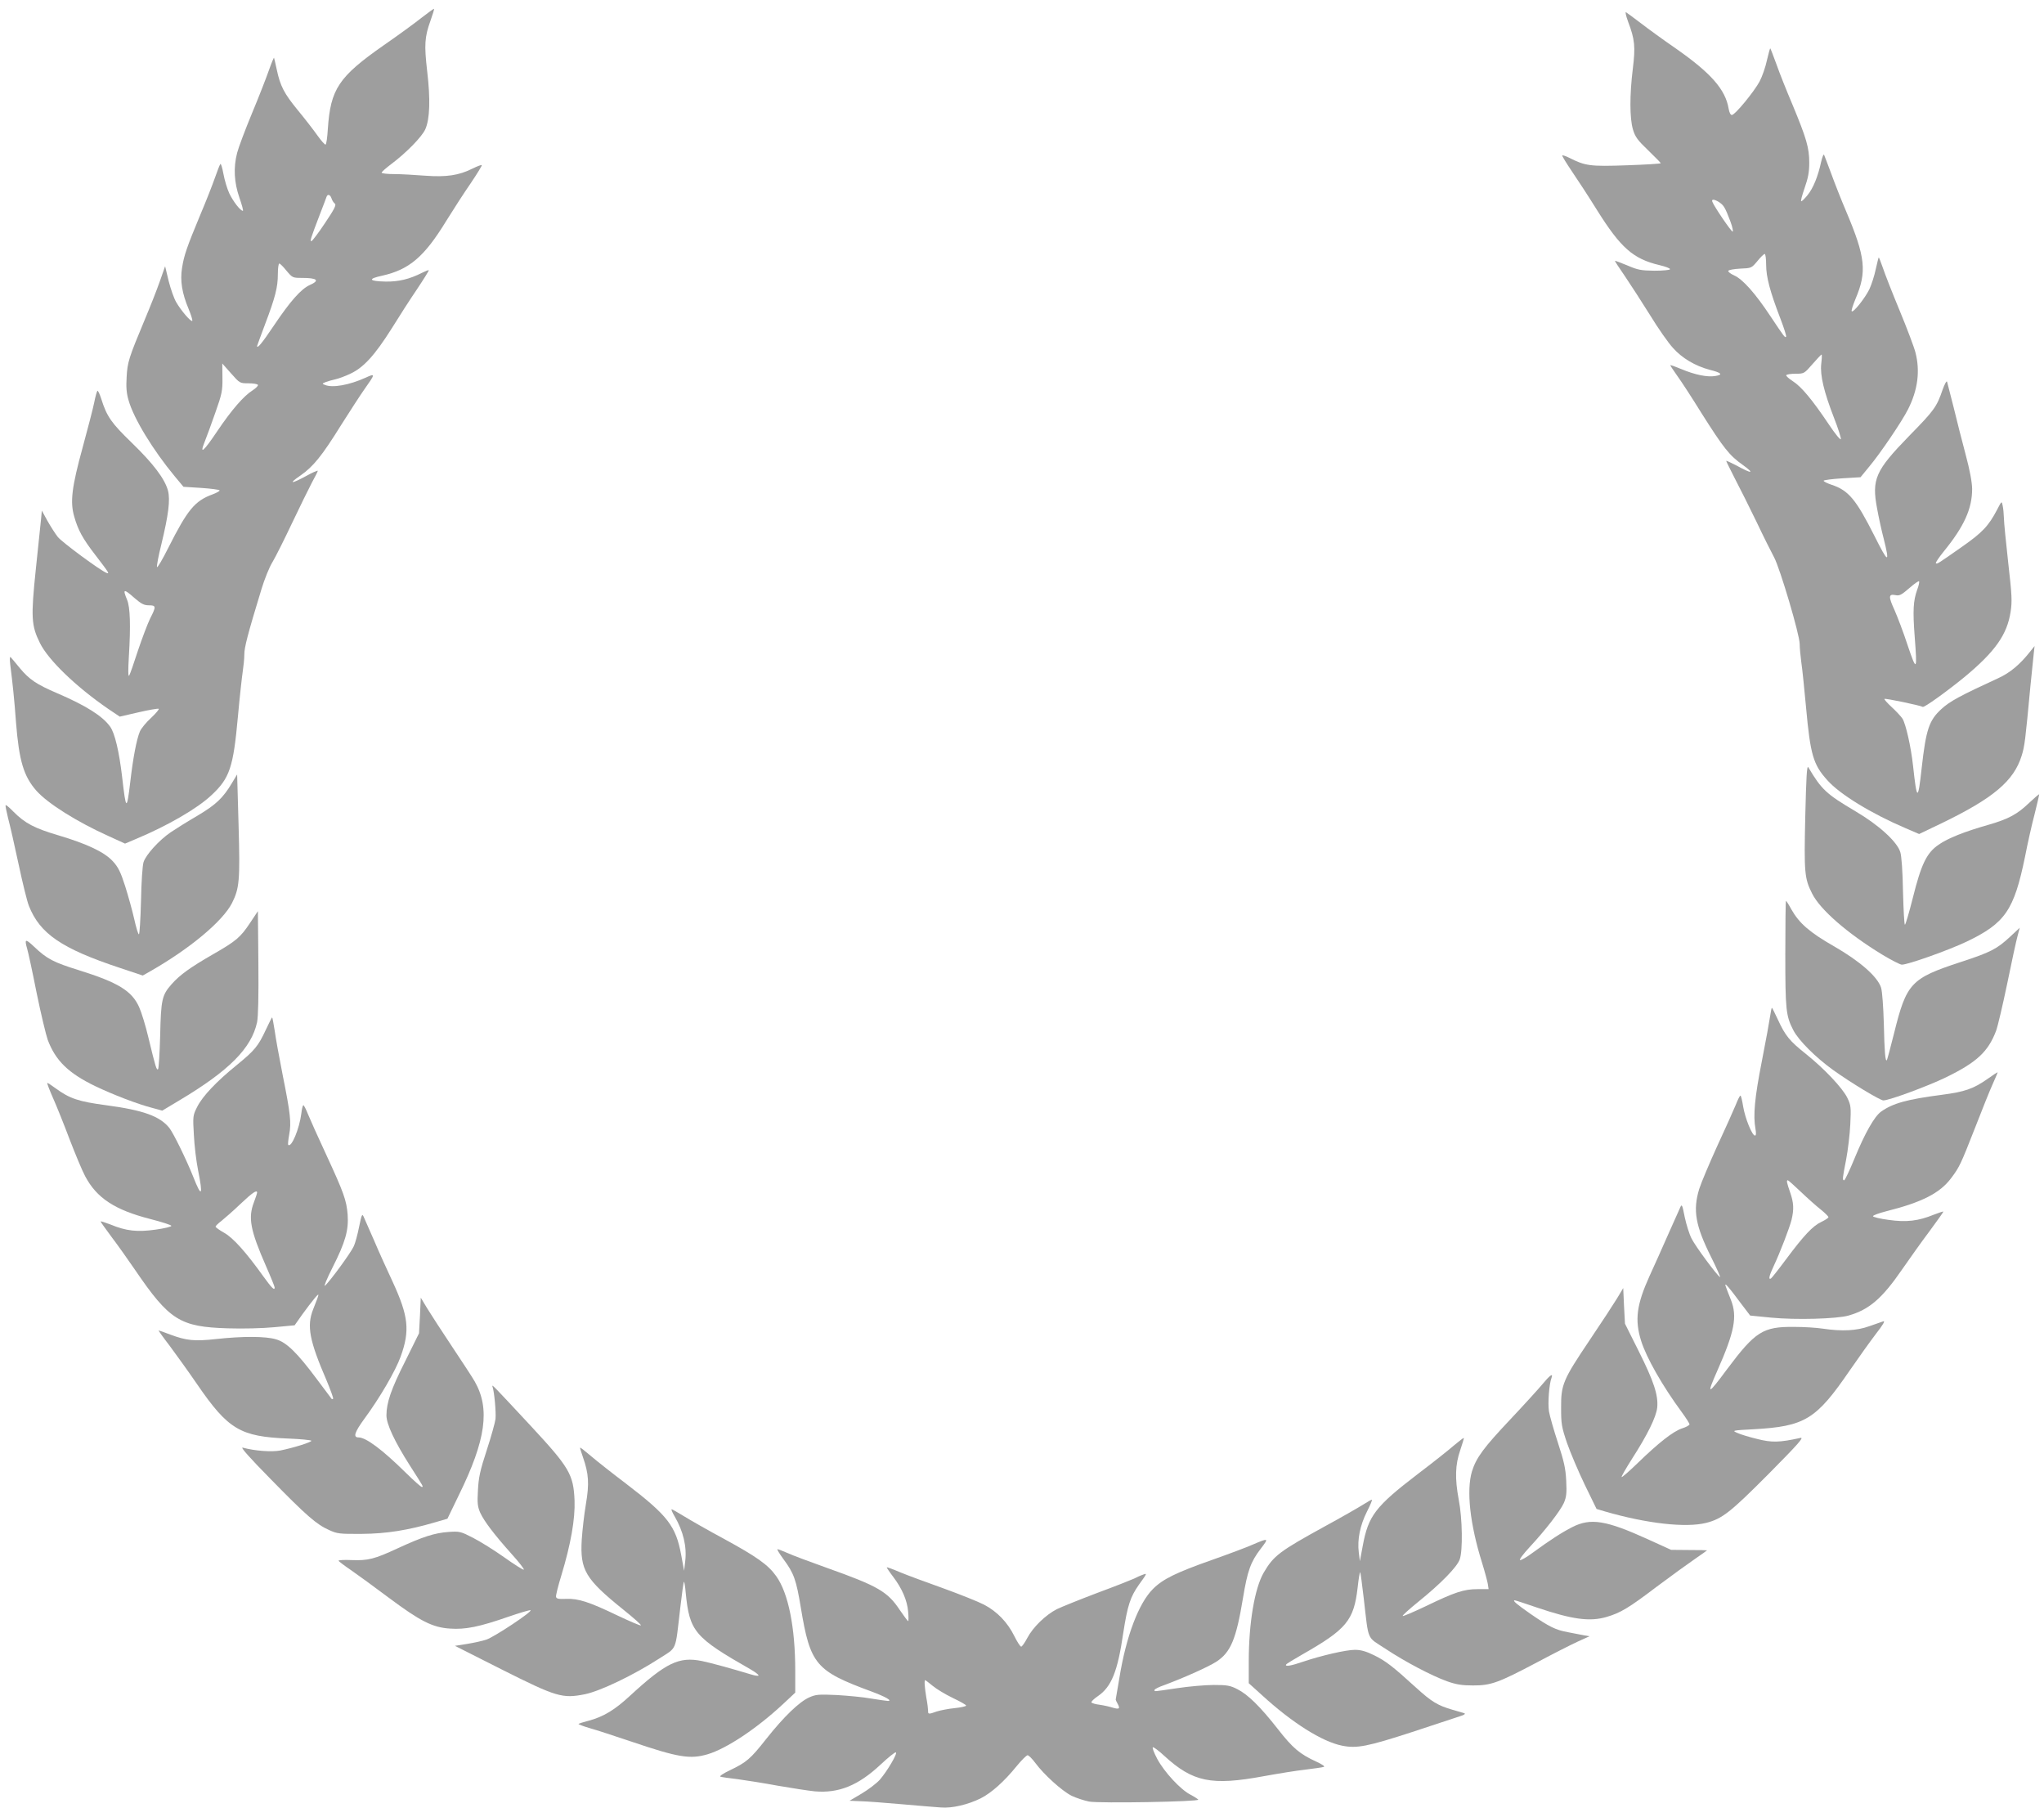
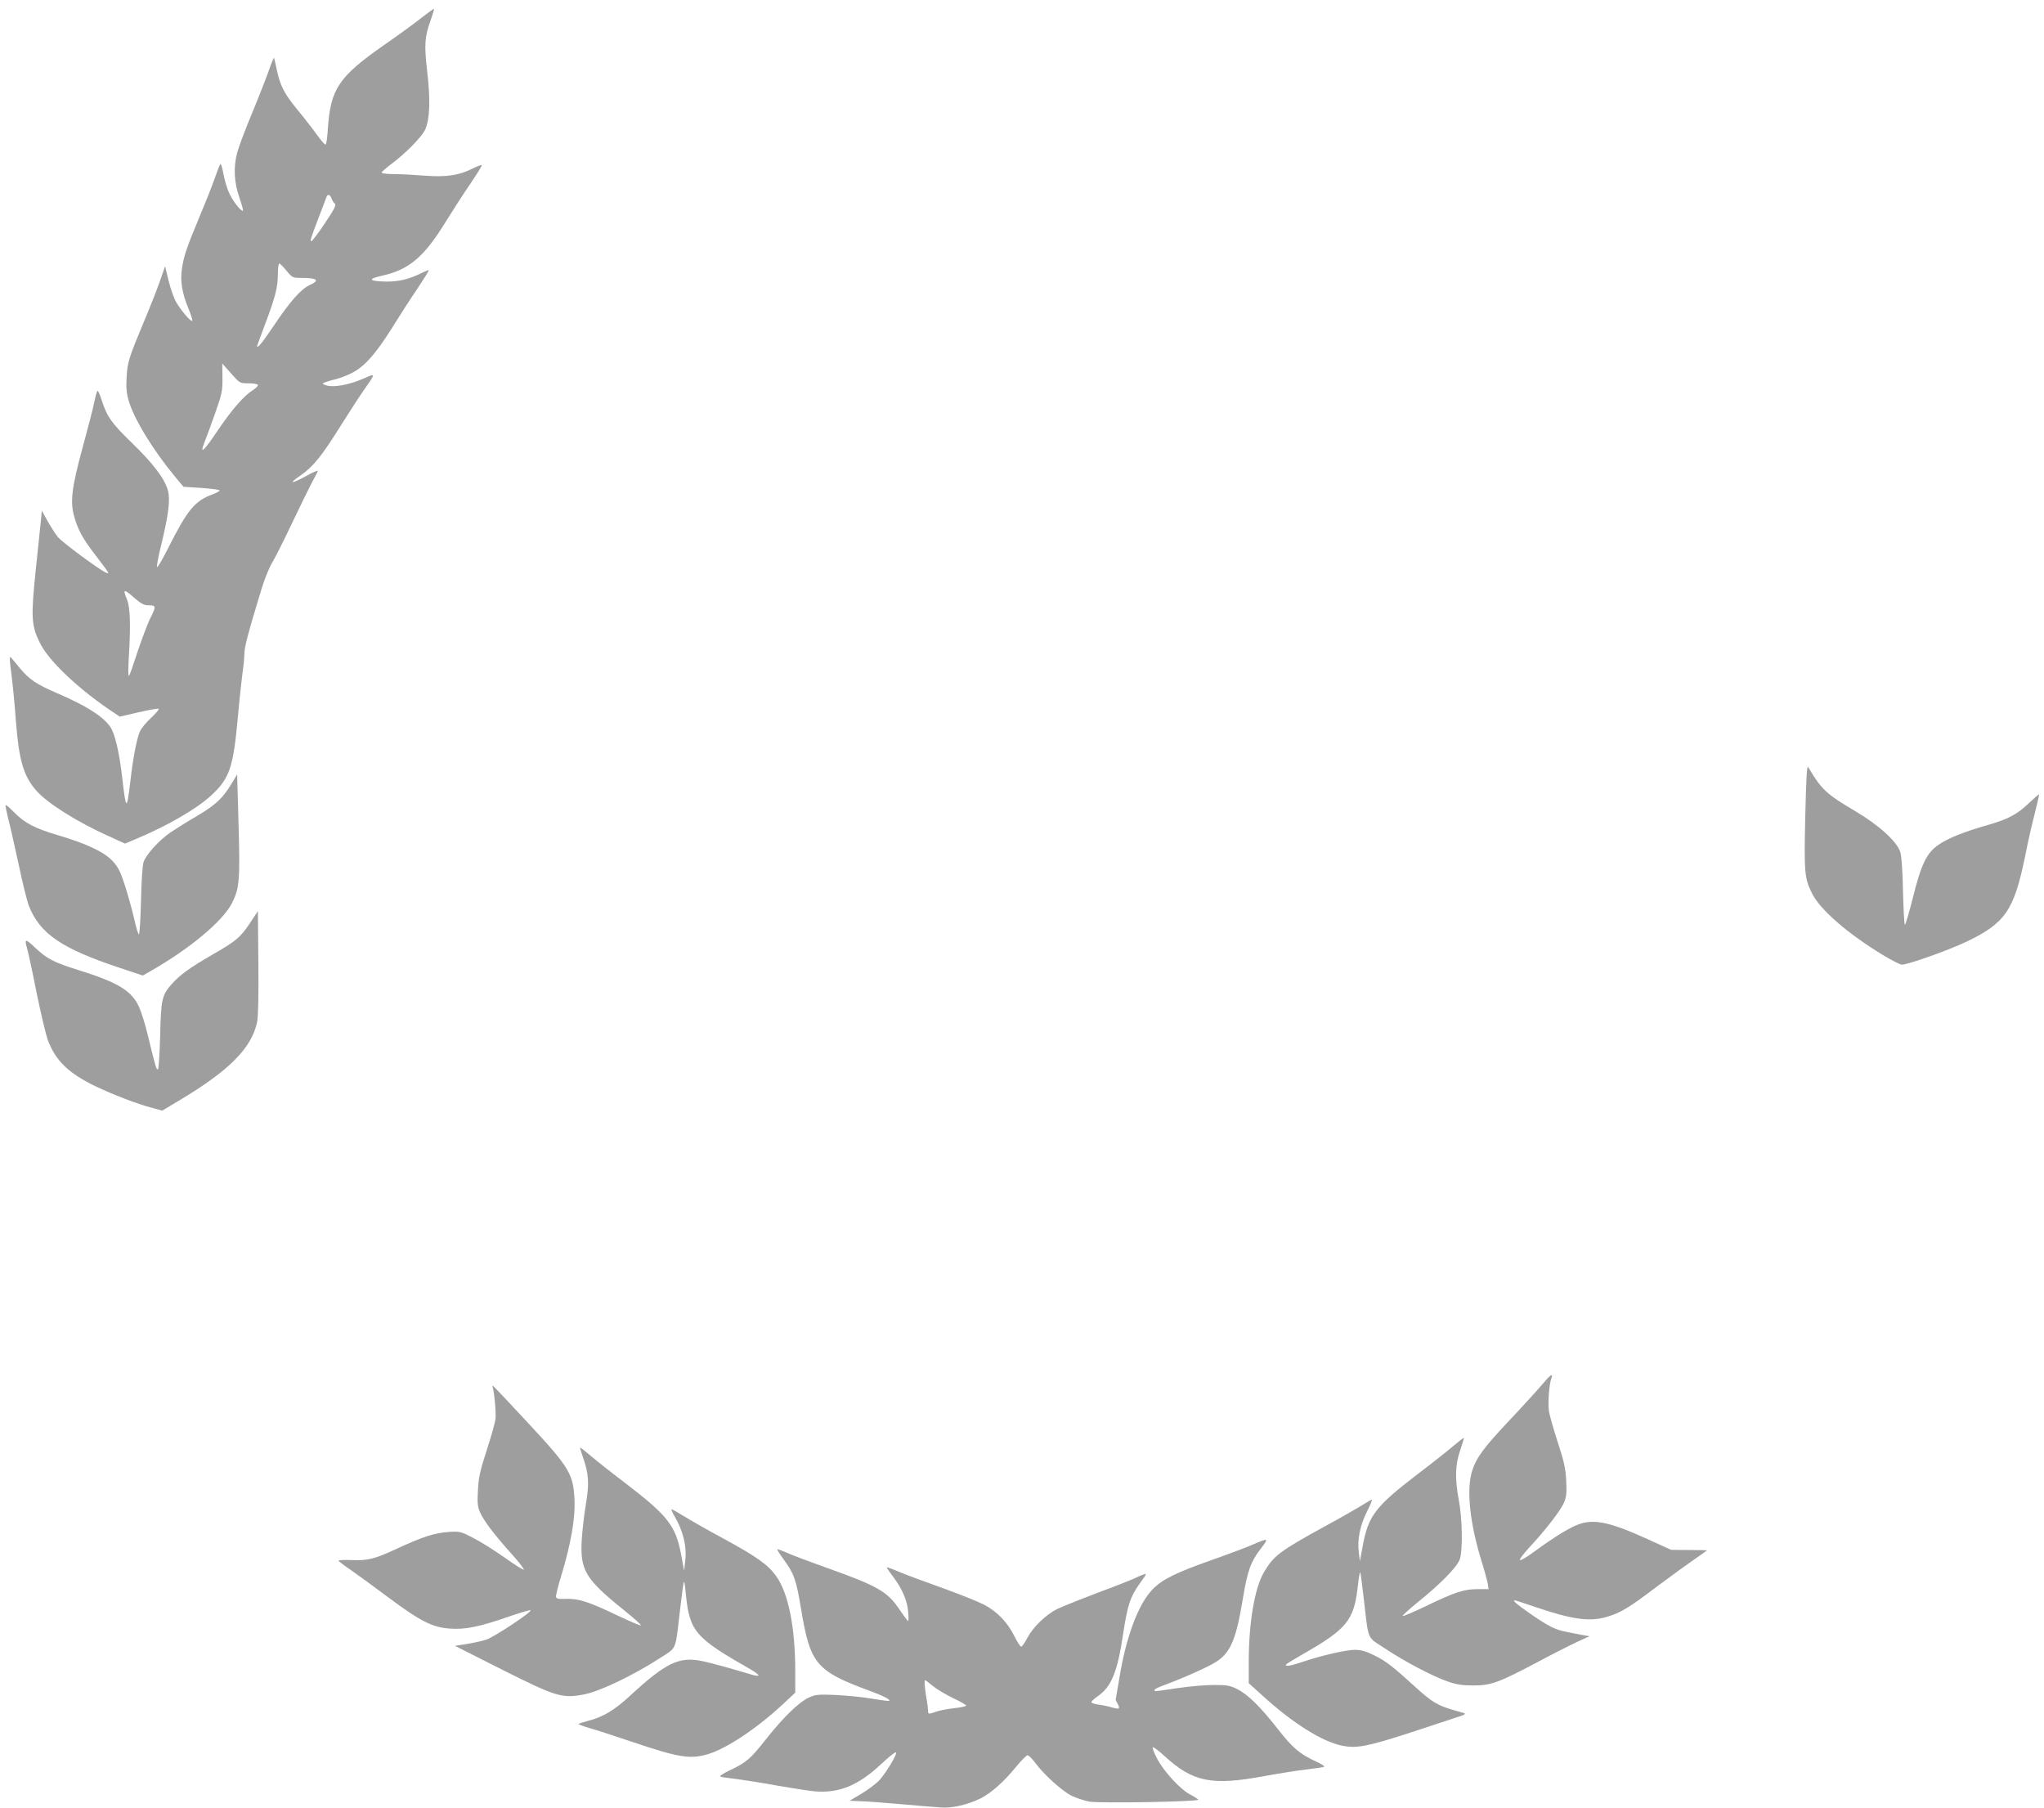
<svg xmlns="http://www.w3.org/2000/svg" version="1.0" width="1280pt" height="1132pt" viewBox="0 0 1280 1132" preserveAspectRatio="xMidYMid meet">
  <g transform="translate(0,1132) scale(0.1,-0.1)" fill="#9e9e9e" stroke="none">
    <path d="M2640 11209 c-41 -33 -147 -110 -235 -171 -285 -199 -335 -275 -352 -525 -3 -51 -9 -96 -14 -98 -4 -3 -27 23 -52 58 -24 34 -79 105 -122 157 -86 105 -110 151 -132 255 -8 38 -16 71 -17 73 -2 1 -16 -32 -31 -75 -15 -43 -62 -165 -106 -270 -44 -106 -86 -218 -94 -250 -24 -92 -19 -185 14 -280 16 -46 26 -83 22 -83 -16 0 -61 59 -85 109 -14 30 -30 85 -37 123 -7 38 -15 65 -19 61 -4 -4 -19 -43 -34 -86 -15 -43 -56 -148 -93 -235 -83 -200 -101 -251 -113 -330 -13 -79 0 -159 41 -256 16 -39 26 -72 23 -75 -8 -8 -70 64 -100 116 -14 23 -35 83 -48 134 l-22 92 -33 -94 c-18 -52 -61 -161 -96 -244 -99 -237 -107 -263 -112 -356 -4 -63 -1 -100 12 -145 32 -114 153 -312 289 -476 l55 -66 111 -7 c61 -4 112 -11 115 -15 3 -4 -17 -15 -43 -25 -112 -41 -157 -95 -278 -335 -37 -74 -69 -128 -71 -120 -2 9 10 72 27 140 45 186 57 280 42 338 -20 74 -92 169 -226 299 -128 124 -157 164 -192 276 -10 31 -21 54 -24 50 -4 -5 -13 -37 -20 -73 -7 -36 -40 -162 -72 -280 -69 -251 -80 -343 -53 -435 24 -85 54 -139 132 -240 86 -112 91 -120 70 -112 -39 15 -279 192 -305 225 -16 20 -45 66 -65 101 l-35 64 -5 -54 c-3 -30 -18 -172 -33 -316 -31 -298 -28 -350 26 -459 52 -106 225 -273 427 -412 l73 -49 117 27 c65 15 122 25 127 22 4 -2 -17 -28 -47 -56 -31 -28 -63 -67 -71 -86 -21 -50 -43 -167 -60 -314 -22 -185 -27 -183 -51 28 -19 162 -46 275 -75 316 -48 67 -151 132 -335 211 -126 54 -171 84 -231 156 -26 32 -52 63 -57 68 -6 6 -7 -11 -3 -45 15 -118 26 -221 36 -360 19 -243 48 -340 128 -431 71 -80 256 -196 452 -284 l103 -47 66 28 c197 82 386 191 475 275 115 107 137 174 166 494 11 121 25 247 30 280 5 33 10 81 10 107 0 45 21 126 107 408 19 63 50 140 69 170 18 30 74 141 123 245 50 105 106 219 125 255 20 36 36 68 36 72 0 4 -33 -10 -72 -32 -96 -52 -115 -51 -36 3 79 55 134 122 255 317 54 85 119 186 146 224 68 96 69 100 6 71 -102 -46 -207 -65 -254 -45 -19 7 -19 8 5 18 14 5 41 13 60 17 19 4 63 20 96 36 82 39 151 115 256 281 45 73 117 185 160 248 42 63 75 116 73 118 -2 2 -20 -5 -42 -16 -79 -40 -146 -56 -227 -55 -107 2 -116 17 -22 37 169 38 263 118 400 342 44 71 113 178 154 237 40 60 72 111 69 113 -3 3 -28 -7 -57 -21 -85 -43 -164 -55 -298 -45 -64 5 -152 10 -194 10 -43 0 -78 4 -78 9 0 5 26 28 58 52 96 72 193 171 215 219 29 64 33 188 12 365 -19 165 -16 213 21 316 14 39 24 72 22 74 -2 1 -37 -24 -78 -56z m-564 -1131 c4 -13 13 -27 21 -33 10 -8 -2 -33 -62 -122 -41 -62 -80 -113 -85 -113 -10 0 -5 16 54 170 20 52 39 101 41 108 7 19 23 14 31 -10z m-282 -453 c37 -44 39 -45 96 -45 98 0 115 -16 49 -45 -54 -25 -121 -100 -225 -255 -74 -110 -104 -146 -104 -126 0 2 23 63 50 136 64 169 80 232 80 314 0 36 4 66 9 66 5 0 25 -20 45 -45z m-239 -705 c30 0 57 -4 60 -10 3 -5 -12 -20 -33 -34 -56 -35 -132 -123 -221 -255 -86 -128 -113 -152 -80 -69 12 29 42 112 67 183 42 119 46 138 45 220 l-1 89 55 -62 c54 -61 55 -62 108 -62z m-712 -1345 c42 -36 59 -45 89 -45 46 0 47 -7 8 -83 -16 -33 -50 -123 -76 -200 -25 -78 -50 -149 -55 -157 -7 -10 -7 34 -2 120 12 196 8 308 -11 354 -29 70 -22 72 47 11z" />
-     <path d="M10196 11183 c42 -111 46 -156 29 -294 -20 -162 -20 -310 1 -380 14 -46 28 -66 95 -130 43 -42 79 -78 79 -81 0 -3 -96 -9 -214 -13 -229 -8 -258 -4 -359 47 -22 11 -41 17 -44 15 -2 -3 25 -47 60 -99 35 -51 106 -160 157 -242 149 -238 227 -307 392 -346 38 -9 68 -20 66 -26 -2 -5 -46 -9 -98 -9 -84 1 -104 5 -169 33 -41 17 -76 30 -78 29 -1 -2 27 -45 63 -97 35 -52 106 -161 157 -243 50 -82 115 -175 144 -206 57 -64 139 -112 228 -136 76 -19 87 -31 38 -39 -50 -9 -128 7 -214 43 -38 16 -69 27 -69 24 0 -3 20 -33 44 -67 24 -33 92 -137 150 -231 141 -223 177 -268 261 -327 76 -55 56 -56 -42 -2 -35 18 -63 31 -63 28 0 -3 25 -53 55 -112 31 -59 92 -181 136 -272 43 -91 93 -190 109 -220 37 -69 160 -484 160 -542 0 -24 5 -74 10 -113 6 -38 19 -166 30 -285 27 -297 45 -358 134 -456 78 -88 277 -209 488 -299 l86 -37 144 69 c320 155 449 263 498 421 19 60 23 96 55 437 9 88 18 180 21 205 l5 45 -28 -35 c-63 -80 -126 -133 -201 -167 -235 -108 -302 -144 -354 -192 -78 -71 -97 -129 -124 -370 -23 -209 -30 -207 -54 14 -13 119 -45 260 -66 295 -9 14 -39 46 -67 72 -28 26 -49 49 -46 52 5 5 225 -41 240 -50 9 -5 146 93 260 186 193 160 268 266 290 410 10 65 8 105 -15 306 -14 128 -27 254 -27 280 -1 27 -4 62 -8 79 -6 29 -6 29 -34 -25 -54 -103 -92 -144 -224 -236 -154 -108 -153 -107 -160 -100 -3 3 19 36 49 73 128 157 178 268 178 392 -1 44 -14 115 -41 216 -22 83 -56 215 -75 295 -20 80 -39 152 -41 160 -3 8 -15 -14 -28 -50 -37 -108 -52 -129 -210 -290 -211 -217 -235 -270 -200 -455 9 -50 27 -134 41 -187 40 -160 29 -157 -57 15 -116 230 -163 287 -270 322 -27 9 -49 20 -49 25 0 4 52 11 115 15 l116 7 55 67 c68 81 205 283 243 359 61 121 76 239 46 355 -8 32 -52 149 -98 260 -46 111 -94 233 -106 270 -13 38 -25 67 -26 65 -2 -2 -10 -36 -19 -75 -8 -39 -26 -95 -40 -125 -28 -56 -100 -147 -110 -137 -4 3 7 37 23 76 73 171 64 262 -59 552 -29 68 -70 172 -91 230 -22 58 -42 113 -46 121 -3 8 -11 -11 -19 -45 -19 -89 -50 -165 -85 -207 -17 -21 -34 -38 -39 -38 -5 0 5 37 21 83 22 63 29 100 29 158 0 93 -17 152 -106 366 -37 87 -82 200 -100 252 -19 52 -36 96 -38 98 -2 2 -11 -31 -21 -74 -9 -43 -30 -103 -46 -133 -35 -65 -154 -210 -174 -210 -8 0 -16 16 -20 40 -20 120 -111 223 -330 376 -77 53 -176 125 -220 159 -44 33 -85 64 -92 68 -7 5 -1 -22 13 -60z m570 -1129 c29 -20 37 -33 70 -120 13 -35 19 -64 14 -64 -9 0 -116 157 -127 187 -7 18 13 16 43 -3z m294 -392 c0 -76 24 -167 89 -336 23 -60 39 -111 36 -114 -7 -8 -10 -4 -98 128 -94 142 -172 230 -226 255 -23 10 -40 23 -38 29 2 6 35 12 74 14 71 3 71 3 108 47 20 25 41 45 46 45 5 0 9 -31 9 -68z m345 -620 c-8 -72 17 -176 81 -341 25 -63 43 -122 42 -130 -2 -9 -35 31 -77 94 -102 152 -171 235 -225 269 -25 16 -43 33 -40 37 3 5 29 9 59 9 52 0 54 1 105 60 29 33 54 60 57 60 3 0 2 -26 -2 -58z m601 -1414 c-25 -70 -28 -131 -16 -291 17 -220 13 -226 -44 -57 -26 80 -64 179 -82 220 -39 85 -38 102 5 94 26 -6 38 1 88 44 32 28 59 47 61 42 2 -6 -3 -29 -12 -52z" />
    <path d="M11305 6208 c-8 -353 -5 -388 43 -483 50 -100 218 -247 437 -381 58 -35 114 -64 125 -64 38 0 294 91 405 144 242 116 297 196 366 531 16 83 43 203 60 267 16 64 29 120 29 124 0 4 -28 -20 -63 -53 -74 -71 -129 -101 -254 -137 -151 -43 -255 -84 -313 -125 -75 -51 -109 -122 -162 -335 -23 -91 -45 -166 -49 -166 -4 0 -9 93 -12 208 -2 124 -9 223 -17 247 -20 65 -134 169 -280 255 -184 109 -213 136 -296 276 -9 14 -13 -60 -19 -308z" />
    <path d="M1453 6418 c-56 -94 -100 -136 -216 -205 -62 -36 -137 -83 -168 -104 -72 -49 -155 -140 -170 -187 -7 -21 -14 -128 -16 -244 -3 -115 -9 -208 -13 -208 -5 0 -18 44 -30 98 -12 53 -38 146 -57 206 -28 87 -43 117 -76 153 -53 58 -161 109 -342 163 -149 44 -209 75 -283 150 -23 24 -44 41 -47 39 -2 -3 5 -38 15 -79 11 -41 41 -171 66 -289 25 -118 54 -236 65 -263 69 -174 204 -267 569 -388 l144 -48 46 26 c249 142 455 314 513 428 46 92 51 140 41 487 l-9 318 -32 -53z" />
-     <path d="M11180 5348 c0 -353 4 -388 50 -478 33 -64 140 -171 250 -250 110 -79 294 -190 314 -190 36 0 275 88 391 144 193 94 265 160 315 292 11 30 42 163 70 297 27 133 56 266 64 295 l14 53 -59 -55 c-84 -78 -122 -98 -312 -160 -311 -102 -338 -131 -416 -446 -22 -89 -43 -165 -45 -168 -10 -10 -15 50 -19 228 -3 106 -10 202 -17 225 -21 69 -133 167 -295 260 -152 87 -217 143 -267 231 -16 30 -32 54 -34 54 -2 0 -4 -150 -4 -332z" />
    <path d="M1567 5543 c-61 -92 -88 -115 -233 -198 -144 -83 -208 -129 -260 -188 -60 -68 -66 -96 -71 -322 -3 -110 -9 -204 -13 -209 -9 -9 -15 8 -61 199 -17 72 -43 157 -58 190 -46 101 -130 153 -376 230 -161 50 -201 71 -282 148 -54 51 -61 49 -43 -13 6 -19 33 -143 59 -275 27 -132 59 -265 70 -296 49 -130 129 -208 296 -289 113 -54 266 -113 359 -137 l62 -17 105 63 c314 187 454 328 489 491 7 37 10 159 8 375 l-3 320 -48 -72z" />
-     <path d="M11085 4958 c-4 -29 -27 -156 -52 -283 -45 -228 -55 -339 -40 -422 5 -29 4 -43 -3 -43 -18 0 -62 109 -74 182 -6 37 -13 68 -17 68 -4 0 -17 -26 -29 -57 -13 -32 -65 -148 -116 -258 -50 -110 -101 -231 -113 -269 -41 -134 -24 -230 75 -428 36 -72 60 -127 55 -124 -21 13 -154 193 -178 241 -14 27 -33 88 -43 135 -15 77 -18 83 -28 60 -6 -14 -40 -90 -76 -170 -35 -80 -87 -196 -116 -259 -81 -179 -94 -275 -53 -406 33 -106 134 -283 254 -446 27 -37 49 -71 49 -77 0 -6 -22 -18 -48 -26 -55 -19 -143 -87 -280 -220 -51 -49 -94 -87 -97 -84 -3 2 27 54 65 114 96 149 152 262 158 322 7 77 -22 164 -115 350 l-87 174 -6 111 -5 112 -39 -65 c-22 -36 -99 -154 -172 -262 -166 -247 -179 -277 -178 -423 0 -101 3 -119 37 -220 21 -60 71 -178 111 -261 l74 -152 54 -16 c263 -76 506 -103 633 -71 101 26 152 67 392 308 186 188 222 229 198 224 -132 -29 -179 -30 -270 -7 -50 12 -106 29 -125 38 -35 15 -34 16 100 23 324 18 393 61 604 369 55 80 129 183 164 229 43 55 59 82 46 78 -10 -3 -50 -18 -89 -31 -78 -28 -169 -33 -290 -15 -38 6 -119 11 -180 11 -195 2 -243 -29 -419 -264 -123 -166 -131 -167 -62 -11 108 244 127 340 85 445 -39 99 -39 99 -29 93 6 -4 42 -48 80 -100 l70 -92 131 -13 c155 -15 411 -8 485 13 129 37 210 106 337 291 45 65 121 172 170 237 48 65 87 120 87 123 0 2 -26 -6 -59 -19 -98 -40 -172 -49 -284 -33 -54 7 -98 18 -98 23 0 6 37 19 83 31 224 56 337 114 407 208 52 69 60 87 151 319 43 111 92 233 109 270 17 38 31 71 31 73 0 2 -30 -17 -66 -43 -88 -61 -140 -79 -285 -98 -216 -28 -306 -53 -379 -105 -42 -30 -101 -134 -166 -292 -31 -76 -61 -138 -65 -138 -13 0 -11 12 12 130 11 58 23 157 26 220 5 107 4 119 -18 165 -29 61 -144 183 -260 276 -102 81 -129 114 -175 214 -19 41 -36 75 -38 75 -2 0 -7 -24 -11 -52z m193 -1101 c42 -40 98 -90 125 -111 26 -21 47 -42 47 -47 0 -5 -20 -18 -45 -30 -53 -25 -108 -83 -222 -236 -46 -62 -88 -115 -93 -118 -17 -10 -11 18 16 75 41 87 100 241 113 292 16 67 14 107 -9 173 -21 61 -24 75 -14 75 3 0 40 -33 82 -73z" />
-     <path d="M1665 4873 c-48 -103 -69 -129 -183 -222 -127 -103 -213 -194 -247 -261 -27 -54 -28 -58 -21 -175 3 -66 15 -165 26 -220 33 -164 23 -178 -30 -43 -43 108 -123 271 -149 305 -59 74 -163 112 -397 143 -172 23 -227 41 -316 106 -27 20 -50 35 -52 33 -2 -2 14 -44 36 -94 22 -49 69 -166 104 -259 36 -93 79 -197 97 -230 72 -137 186 -212 410 -269 70 -18 129 -37 130 -42 1 -6 -43 -16 -98 -24 -116 -16 -184 -9 -283 32 -34 13 -62 22 -62 19 0 -3 31 -46 68 -96 38 -50 104 -143 147 -206 216 -317 282 -358 582 -367 96 -3 214 0 290 7 l128 12 48 68 c26 36 61 82 77 101 33 38 33 37 -9 -69 -41 -104 -24 -195 84 -445 25 -60 44 -112 41 -115 -3 -3 -8 -3 -9 -1 -2 2 -44 58 -93 124 -122 164 -189 230 -255 249 -65 20 -211 20 -375 2 -137 -15 -186 -10 -288 28 -37 14 -70 26 -73 26 -2 0 29 -44 70 -97 40 -54 118 -162 172 -241 194 -282 269 -327 568 -339 81 -3 147 -10 147 -14 0 -9 -111 -44 -195 -61 -54 -10 -157 -3 -235 18 -17 5 40 -60 175 -197 223 -228 287 -284 366 -319 50 -23 65 -25 204 -24 156 1 292 23 465 74 l72 21 72 149 c169 344 196 540 99 710 -14 25 -79 124 -143 220 -64 96 -134 204 -156 240 l-39 65 -5 -112 -6 -111 -86 -174 c-89 -176 -118 -261 -118 -340 0 -55 51 -164 148 -316 87 -136 85 -132 73 -132 -5 0 -49 39 -98 87 -149 147 -251 223 -298 223 -35 0 -25 32 37 117 96 130 195 300 227 389 59 163 49 253 -49 466 -34 73 -87 189 -116 258 -30 69 -60 136 -66 150 -10 23 -13 17 -29 -60 -9 -47 -24 -102 -33 -122 -16 -38 -152 -224 -181 -248 -9 -8 12 44 48 115 80 158 101 233 94 330 -7 89 -24 137 -134 375 -50 107 -101 221 -114 253 -12 31 -26 57 -29 57 -4 0 -10 -23 -13 -52 -12 -95 -62 -216 -82 -196 -3 2 0 31 6 64 14 74 8 130 -41 374 -21 107 -44 232 -50 278 -7 45 -14 82 -16 82 -2 0 -19 -35 -39 -77z m-55 -1020 c0 -5 -9 -32 -20 -61 -37 -97 -23 -174 76 -400 30 -68 54 -128 54 -133 0 -22 -18 -4 -70 68 -108 151 -190 243 -246 274 -30 17 -54 34 -54 39 0 4 16 20 36 35 20 16 74 63 120 107 76 72 104 90 104 71z" />
    <path d="M9658 2652 c-26 -31 -115 -129 -198 -217 -169 -179 -215 -241 -242 -327 -36 -119 -13 -331 63 -573 17 -55 33 -115 36 -132 l5 -33 -69 0 c-86 0 -143 -19 -325 -107 -76 -36 -141 -64 -144 -61 -3 3 41 43 98 89 140 113 242 217 259 265 20 55 17 256 -6 374 -25 134 -22 219 9 309 14 41 24 76 23 78 -2 1 -30 -20 -63 -48 -32 -28 -133 -108 -224 -177 -268 -205 -311 -262 -346 -450 l-18 -97 -7 55 c-10 81 8 169 51 255 21 41 35 75 31 75 -4 0 -29 -14 -57 -32 -27 -17 -133 -78 -236 -134 -284 -156 -322 -184 -384 -290 -57 -98 -94 -315 -94 -556 l0 -137 83 -75 c189 -173 376 -291 501 -316 93 -19 161 -5 441 86 143 47 278 92 300 99 24 7 34 15 25 18 -8 2 -42 12 -75 22 -92 27 -129 49 -227 138 -148 135 -190 167 -263 203 -51 25 -83 34 -120 34 -56 0 -211 -36 -324 -74 -75 -26 -116 -33 -107 -18 3 5 47 32 98 61 281 160 326 214 350 422 6 55 13 97 16 95 2 -3 12 -76 22 -163 32 -275 17 -238 134 -315 125 -83 291 -170 388 -205 57 -20 92 -26 163 -26 112 0 157 16 403 146 97 52 210 109 251 128 l75 34 -35 6 c-19 4 -63 12 -98 19 -79 14 -119 34 -238 116 -86 60 -114 84 -97 84 4 0 66 -20 138 -45 222 -75 331 -90 437 -59 88 26 138 56 312 188 91 68 200 147 241 175 42 29 76 53 76 54 0 1 -51 2 -113 2 l-112 1 -145 66 c-262 119 -358 135 -473 77 -67 -34 -142 -83 -249 -161 -37 -28 -73 -48 -79 -46 -7 2 20 38 58 79 103 111 193 228 216 278 16 38 19 60 15 140 -4 79 -14 121 -52 238 -26 79 -51 167 -56 196 -8 51 1 171 16 210 12 33 -11 16 -58 -41z" />
    <path d="M3085 2635 c11 -34 22 -158 18 -200 -3 -22 -27 -110 -55 -195 -42 -128 -51 -172 -55 -251 -5 -81 -2 -102 14 -140 25 -54 86 -135 197 -259 47 -52 81 -96 76 -98 -5 -2 -60 33 -122 77 -62 44 -150 99 -195 122 -78 40 -84 42 -155 37 -86 -6 -161 -30 -319 -103 -144 -67 -185 -77 -288 -73 -44 2 -81 0 -81 -4 0 -3 35 -30 78 -59 42 -29 149 -107 237 -173 197 -147 274 -186 383 -193 96 -7 184 11 365 74 70 24 133 43 139 41 17 -6 -226 -167 -276 -184 -24 -8 -78 -20 -121 -27 l-76 -12 293 -148 c344 -173 380 -183 521 -155 97 20 305 120 463 222 117 76 101 39 134 319 10 87 20 160 23 163 2 3 8 -28 11 -68 24 -244 55 -280 409 -482 26 -15 47 -31 47 -36 0 -5 -21 -2 -47 6 -126 38 -254 73 -308 84 -143 29 -225 -11 -448 -216 -98 -91 -168 -133 -261 -158 -32 -8 -60 -17 -63 -20 -3 -2 28 -14 69 -26 40 -11 159 -50 263 -85 292 -99 366 -111 476 -79 118 35 308 161 472 314 l77 72 0 137 c0 271 -43 486 -119 592 -51 72 -122 122 -333 237 -95 51 -205 114 -244 138 -39 24 -74 44 -78 44 -4 0 4 -20 19 -45 54 -93 77 -189 66 -280 l-7 -60 -18 98 c-34 183 -83 246 -345 447 -86 65 -185 143 -221 174 -35 30 -66 54 -67 52 -2 -1 6 -27 17 -58 37 -106 41 -167 19 -296 -11 -64 -22 -164 -26 -222 -11 -191 22 -246 260 -438 66 -53 116 -97 110 -99 -5 -2 -70 26 -144 61 -179 86 -247 108 -323 105 -48 -2 -62 1 -64 13 -2 8 13 68 33 133 60 198 87 354 83 470 -7 164 -32 206 -275 468 -247 265 -245 264 -238 242z" />
    <path d="M7845 1649 c-38 -17 -153 -60 -255 -96 -227 -80 -308 -120 -370 -182 -90 -90 -168 -297 -210 -556 -12 -71 -22 -132 -23 -135 -1 -3 5 -16 12 -28 17 -31 10 -36 -31 -24 -18 6 -54 14 -81 18 -26 3 -50 10 -52 15 -3 4 15 22 40 39 85 58 124 154 159 395 27 174 44 226 99 304 52 72 52 72 23 61 -15 -5 -38 -16 -54 -24 -15 -7 -118 -48 -229 -89 -111 -42 -225 -88 -254 -102 -71 -36 -151 -114 -186 -181 -15 -29 -33 -54 -38 -54 -6 0 -25 30 -43 66 -43 87 -108 154 -190 197 -37 19 -152 65 -257 103 -104 37 -226 82 -269 100 -44 19 -81 32 -83 31 -1 -2 16 -28 39 -58 57 -75 89 -149 95 -220 3 -32 3 -59 0 -59 -3 0 -26 31 -52 69 -77 116 -136 150 -459 265 -104 37 -214 78 -244 92 -30 13 -58 24 -63 24 -5 0 12 -28 37 -62 66 -89 80 -129 109 -304 59 -356 93 -396 440 -524 89 -33 137 -60 105 -60 -8 0 -55 7 -105 15 -49 9 -146 18 -215 22 -114 5 -130 4 -173 -15 -62 -28 -158 -120 -268 -259 -100 -127 -124 -147 -228 -197 -41 -19 -68 -38 -60 -40 8 -3 57 -10 109 -16 52 -7 166 -25 252 -41 87 -15 190 -31 230 -35 150 -13 272 36 413 168 47 44 89 78 95 76 13 -4 -54 -118 -101 -172 -20 -22 -71 -61 -113 -86 l-76 -45 72 -3 c40 -1 156 -10 258 -19 102 -9 211 -18 242 -20 70 -6 170 18 249 57 67 34 146 104 224 200 31 38 63 70 70 70 7 0 29 -22 49 -49 54 -73 167 -175 227 -205 30 -14 79 -30 109 -36 65 -12 692 -1 684 12 -3 4 -24 18 -47 30 -64 32 -166 143 -210 225 -22 41 -33 73 -27 73 7 0 38 -23 69 -52 181 -166 296 -190 626 -129 88 16 205 35 260 41 55 7 107 14 115 17 9 3 -10 16 -47 33 -103 47 -148 85 -240 203 -111 142 -189 218 -255 251 -45 23 -65 26 -147 26 -53 0 -156 -9 -229 -20 -156 -23 -142 -22 -142 -11 0 5 28 19 63 31 123 46 271 112 323 145 91 59 125 140 168 400 28 170 48 226 111 308 52 68 51 69 -50 26z m-2005 -884 c24 -20 80 -54 126 -76 46 -22 84 -43 84 -48 0 -5 -33 -12 -72 -16 -40 -4 -90 -14 -112 -21 -50 -18 -55 -18 -54 4 0 9 -4 46 -11 82 -11 67 -14 110 -7 110 2 0 23 -16 46 -35z" />
  </g>
</svg>